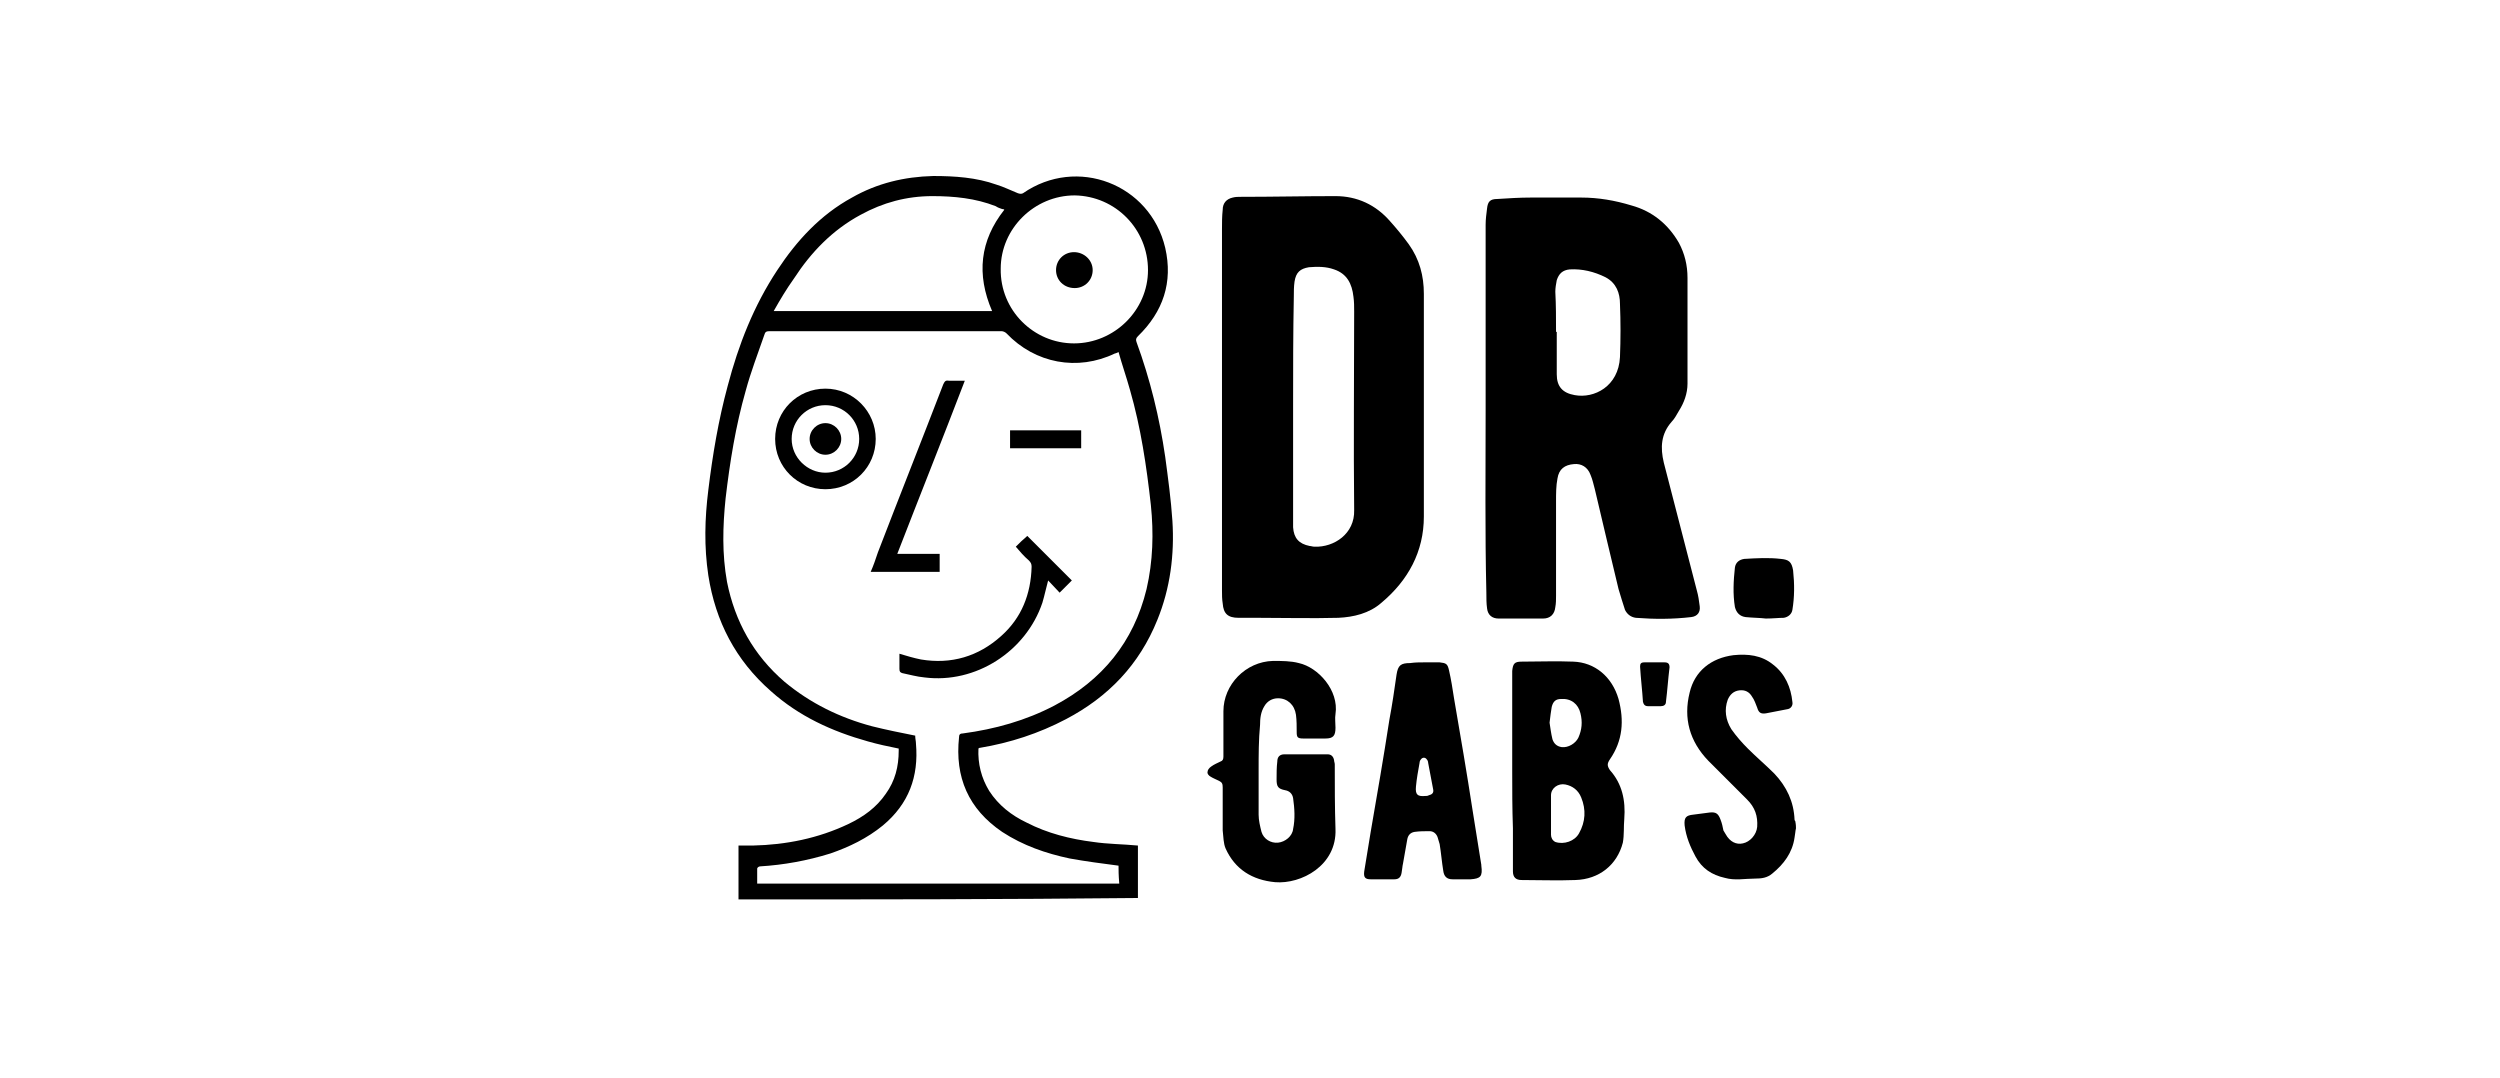
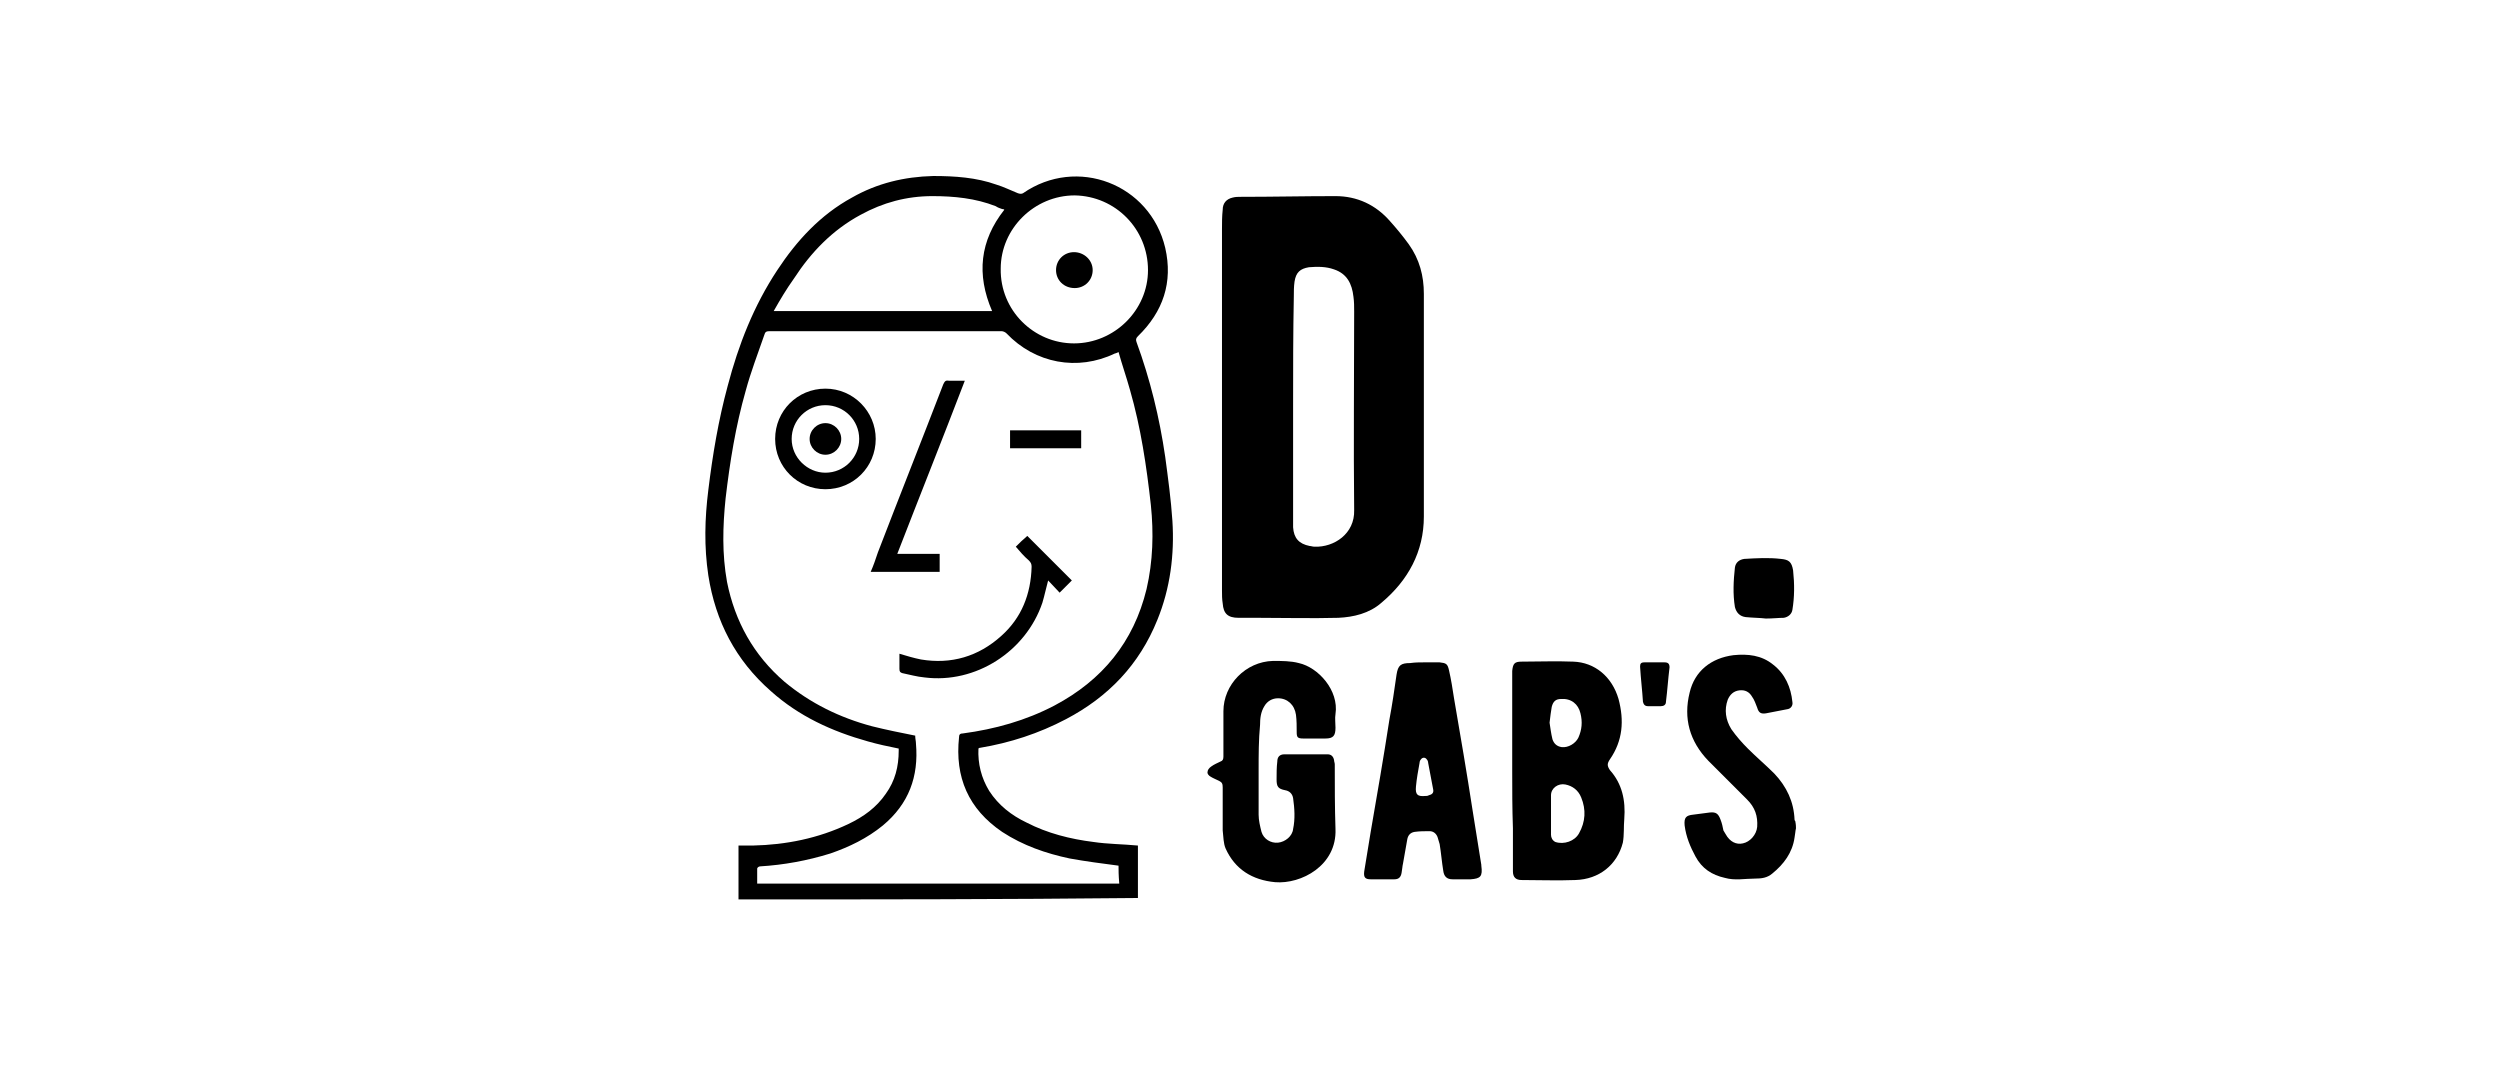
<svg xmlns="http://www.w3.org/2000/svg" version="1.1" id="Logo" x="0px" y="0px" viewBox="0 0 348 150" style="enable-background:new 0 0 348 150;" xml:space="preserve">
  <g>
    <path d="M102.8,125.2c0-2.5,0-4.9,0-7.5c0.7,0,1.3,0,2,0c4.6-0.1,9.1-1,13.3-3c2.1-1,3.9-2.3,5.2-4.2c1.3-1.8,1.8-3.8,1.8-6   c0-0.1,0-0.2,0-0.3c-1.5-0.3-2.9-0.6-4.3-1c-5-1.4-9.6-3.5-13.5-7c-4.9-4.3-7.7-9.7-8.7-16.1c-0.6-4-0.5-7.9,0-11.9   c0.6-4.9,1.4-9.7,2.7-14.5c1.5-5.7,3.6-11.1,6.9-16.1c2.7-4.1,6-7.7,10.4-10.1c3.5-2,7.3-2.9,11.3-3c3,0,6,0.2,8.8,1.2   c1,0.3,2,0.8,3,1.2c0.3,0.1,0.5,0.1,0.7,0c7.5-5.2,17.7-1.3,19.8,7.6c1.1,4.8-0.3,8.9-3.8,12.3c-0.3,0.3-0.3,0.5-0.2,0.8   c1.9,5.2,3.2,10.5,4,16c0.4,3,0.8,5.9,1,8.9c0.3,4.7-0.3,9.4-2.1,13.8c-2.5,6.2-6.8,10.7-12.7,13.8c-3.8,2-7.8,3.3-12,4   c-0.1,0-0.1,0-0.2,0.1c-0.1,2.1,0.4,4.1,1.5,5.9c1.3,2,3.1,3.4,5.2,4.4c2.9,1.5,6.1,2.3,9.3,2.7c2,0.3,4.1,0.3,6.2,0.5   c0,0,0,0.1,0,0.2c0,2.2,0,4.5,0,6.7c0,0.1,0,0.3,0,0.4C139.7,125.2,121.2,125.2,102.8,125.2z M155.7,120.5c-2.3-0.3-4.6-0.6-6.8-1   c-3.3-0.7-6.5-1.8-9.4-3.7c-4.7-3.2-6.6-7.6-6-13.2c0-0.3,0.1-0.5,0.5-0.5c4.5-0.6,8.8-1.8,12.8-3.9c6.6-3.5,11-8.8,12.8-16.2   c0.9-3.9,1-7.8,0.6-11.7c-0.6-5.4-1.4-10.8-2.9-16c-0.5-1.8-1.1-3.5-1.6-5.3c-0.2,0.1-0.4,0.2-0.5,0.2c-5.2,2.5-11.1,1.4-15.1-2.8   c-0.2-0.2-0.5-0.3-0.7-0.3c-10.8,0-21.5,0-32.3,0c-0.4,0-0.6,0.1-0.7,0.5c-0.9,2.6-1.9,5.2-2.6,7.8c-1.4,4.9-2.2,9.9-2.8,15   c-0.4,3.9-0.5,7.7,0.2,11.6c1.1,5.5,3.7,10.2,8,13.9c3.6,3,7.7,5,12.2,6.2c2,0.5,4,0.9,6,1.3c0,0,0,0,0,0.1c0,0.3,0.1,0.7,0.1,1   c0.4,4.6-1,8.4-4.6,11.4c-2.2,1.8-4.7,3-7.3,3.9c-3.2,1-6.5,1.6-9.8,1.8c-0.2,0-0.4,0.2-0.4,0.3c0,0.7,0,1.4,0,2.1   c16.8,0,33.6,0,50.4,0C155.7,121.8,155.7,121.1,155.7,120.5z M107.7,43.3c10.2,0,20.3,0,30.4,0c-2.2-5.1-1.7-9.8,1.7-14.1   c-0.1-0.1-0.2-0.1-0.3-0.1c-0.3-0.1-0.6-0.2-0.9-0.4c-2.8-1.1-5.8-1.4-8.8-1.4c-3.6,0-6.9,0.9-10,2.6c-3.9,2.1-6.9,5.2-9.3,8.9   C109.5,40.2,108.6,41.7,107.7,43.3z M149.5,47.8c5.6,0,10.3-4.6,10.3-10.2c0-5.7-4.5-10.3-10.2-10.4c-5.6,0-10.3,4.6-10.3,10.2   C139.2,43.2,143.9,47.8,149.5,47.8z" />
    <path d="M250,115.3c-0.1,0.4-0.1,0.8-0.2,1.3c-0.3,2.1-1.5,3.7-3.1,5c-0.7,0.6-1.5,0.7-2.4,0.7c-1.4,0-2.8,0.3-4.2-0.1   c-1.8-0.4-3.2-1.3-4.1-3c-0.7-1.3-1.3-2.7-1.5-4.3c-0.1-1.1,0.2-1.4,1.2-1.5c0.8-0.1,1.5-0.2,2.3-0.3c0.9-0.1,1.2,0.2,1.5,1   c0.2,0.5,0.3,1,0.4,1.5c0.1,0.2,0.2,0.3,0.3,0.5c0.6,1.1,1.5,1.5,2.4,1.3c1-0.2,1.9-1.2,2-2.3c0.1-1.5-0.3-2.7-1.4-3.8   c-1.8-1.8-3.6-3.6-5.4-5.4c-2.6-2.7-3.5-5.9-2.6-9.5c0.7-3,3-4.8,6.1-5.2c2-0.2,3.9,0,5.5,1.3c1.7,1.3,2.5,3.2,2.7,5.2   c0.1,0.5-0.2,0.9-0.6,1c-1,0.2-2,0.4-3.1,0.6c-0.7,0.1-1-0.1-1.2-0.8c-0.2-0.5-0.4-1.1-0.7-1.5c-0.4-0.7-1-1-1.8-0.9   c-0.8,0.1-1.3,0.6-1.6,1.3c-0.5,1.4-0.3,2.8,0.5,4.1c0.7,1,1.5,1.9,2.3,2.7c1.2,1.2,2.5,2.3,3.7,3.5c1.7,1.8,2.7,3.9,2.8,6.4   c0,0.1,0.1,0.2,0.1,0.2C250,114.8,250,115.1,250,115.3z" />
-     <path d="M206.8,57.1c0-8.6,0-17.2,0-25.8c0-0.8,0.1-1.5,0.2-2.3c0.1-0.9,0.4-1.3,1.4-1.3c1.6-0.1,3.1-0.2,4.7-0.2c2.3,0,4.7,0,7,0   c2.4,0,4.7,0.4,7,1.1c2.9,0.8,5.1,2.6,6.6,5.2c0.8,1.5,1.2,3.1,1.2,4.9c0,4.9,0,9.8,0,14.7c0,1.4-0.5,2.7-1.2,3.8   c-0.3,0.5-0.6,1.1-1,1.5c-1.5,1.7-1.6,3.6-1.1,5.7c1.5,5.9,3.1,11.9,4.6,17.8c0.2,0.7,0.3,1.4,0.4,2.2c0.1,0.8-0.3,1.4-1.2,1.5   c-2.6,0.3-5.1,0.3-7.7,0.1c-0.7-0.1-1.2-0.5-1.5-1.1c-0.3-0.9-0.6-1.9-0.9-2.9c-1.1-4.6-2.2-9.2-3.3-13.9c-0.2-0.7-0.3-1.3-0.6-2   c-0.4-1.1-1.3-1.6-2.3-1.5c-1.3,0.1-2.1,0.7-2.3,2c-0.2,1-0.2,2.1-0.2,3.2c0,4.4,0,8.8,0,13.1c0,0.5,0,1.1-0.1,1.6   c-0.1,1-0.7,1.6-1.7,1.6c-2.1,0-4.2,0-6.2,0c-0.9,0-1.5-0.5-1.6-1.4c-0.1-0.7-0.1-1.4-0.1-2.2C206.7,74,206.8,65.5,206.8,57.1   C206.8,57.1,206.8,57.1,206.8,57.1z M216.6,46.2c0,0,0.1,0,0.1,0c0,2,0,3.9,0,5.9c0,1.7,0.8,2.6,2.5,2.9c2.7,0.5,6.1-1.2,6.3-5.3   c0.1-2.5,0.1-4.9,0-7.4c0-1.5-0.5-2.9-2-3.7c-1.6-0.8-3.3-1.2-5-1.1c-1,0.1-1.5,0.6-1.8,1.5c-0.1,0.5-0.2,1.1-0.2,1.6   C216.6,42.5,216.6,44.3,216.6,46.2z" />
    <path d="M170.1,56.3c0-8.1,0-16.3,0-24.4c0-0.9,0-1.8,0.1-2.7c0-0.9,0.5-1.5,1.4-1.7c0.4-0.1,0.7-0.1,1.1-0.1   c4.4,0,8.8-0.1,13.2-0.1c3,0,5.6,1.2,7.6,3.5c0.9,1,1.8,2.1,2.6,3.2c1.5,2.1,2.1,4.4,2.1,6.9c0,10.3,0,20.7,0,31   c0,4.9-2.2,8.9-5.9,12c-1.7,1.5-3.9,2-6,2.1c-3.7,0.1-7.5,0-11.2,0c-0.9,0-1.8,0-2.7,0c-1.5,0-2.1-0.6-2.2-2   c-0.1-0.6-0.1-1.2-0.1-1.8C170.1,73.5,170.1,64.9,170.1,56.3z M180,56.5c0,5.3,0,10.7,0,16c0,0.3,0,0.6,0,0.9   c0.1,1.5,0.8,2.3,2.3,2.6c0.2,0,0.4,0.1,0.7,0.1c2.7,0.1,5.6-1.8,5.5-5.1c-0.1-9.2,0-18.4,0-27.6c0-0.7,0-1.4-0.1-2.1   c-0.2-1.8-0.9-3.2-2.7-3.8c-1.1-0.4-2.3-0.4-3.5-0.3c-1.2,0.2-1.8,0.7-2,2c-0.1,0.7-0.1,1.4-0.1,2.1C180,46.4,180,51.4,180,56.5z" />
    <path d="M210.5,107.3c0-4.4,0-8.8,0-13.2c0-0.2,0-0.4,0-0.7c0.1-1,0.3-1.3,1.3-1.3c2.4,0,4.8-0.1,7.2,0c3,0.1,5.4,2.1,6.3,5.2   c0.8,3,0.6,5.8-1.2,8.4c-0.4,0.6-0.4,0.9,0,1.5c1.7,1.9,2.2,4.2,2,6.8c-0.1,1.1,0,2.2-0.2,3.3c-0.8,3.1-3.3,5.1-6.6,5.2   c-2.5,0.1-5,0-7.5,0c-0.8,0-1.2-0.4-1.2-1.2c0-2,0-4,0-6C210.5,112.5,210.5,109.9,210.5,107.3z M215.9,113.4   C215.9,113.4,215.9,113.4,215.9,113.4c0,0.9,0,1.9,0,2.8c0,0.4,0.2,0.8,0.6,1c1.2,0.4,2.7-0.1,3.3-1.2c0.9-1.6,1-3.3,0.3-5   c-0.4-1-1.2-1.6-2.2-1.8c-1-0.2-2,0.5-2,1.5C215.9,111.5,215.9,112.5,215.9,113.4z M215.7,100.6c0.1,0.6,0.2,1.5,0.4,2.3   c0.2,0.6,0.6,1,1.3,1.1c0.9,0.1,1.9-0.5,2.3-1.3c0.5-1.1,0.6-2.2,0.3-3.4c-0.3-1.3-1.3-2.1-2.7-2c-0.7,0-1.1,0.3-1.3,1.1   C215.9,99,215.8,99.7,215.7,100.6z" />
    <path d="M175.2,107.2c0,2.1,0,4.2,0,6.2c0,0.8,0.2,1.6,0.4,2.4c0.3,1,1.3,1.6,2.3,1.5c1-0.1,2-0.9,2.1-1.9c0.3-1.4,0.2-2.9,0-4.3   c-0.1-0.6-0.5-1-1.1-1.1c-1-0.2-1.2-0.5-1.2-1.5c0-0.8,0-1.7,0.1-2.5c0-0.6,0.3-1,1-1c2,0,4,0,6,0c0.5,0,0.8,0.3,0.9,0.8   c0,0.2,0.1,0.4,0.1,0.6c0,3,0,6,0.1,9c0.2,5.1-4.8,7.7-8.4,7.4c-3.2-0.3-5.6-1.8-6.9-4.7c-0.3-0.7-0.3-1.6-0.4-2.5c0-2,0-4,0-6   c0-0.5-0.1-0.7-0.5-0.9c-0.4-0.2-0.9-0.4-1.2-0.6c-0.2-0.1-0.5-0.4-0.4-0.7c0-0.2,0.2-0.5,0.5-0.7c0.4-0.3,0.9-0.5,1.3-0.7   c0.3-0.1,0.4-0.3,0.4-0.7c0-2.1,0-4.2,0-6.3c0-3.7,3.1-6.9,6.9-7c1.2,0,2.5,0,3.6,0.3c2.7,0.6,5.6,3.8,5.1,7.1   c-0.1,0.6,0,1.2,0,1.9c0,1.1-0.3,1.5-1.4,1.5c-1,0-2.1,0-3.1,0c-0.8,0-0.9-0.2-0.9-0.9c0-0.8,0-1.6-0.1-2.4   c-0.2-1.4-1.2-2.3-2.5-2.3c-0.8,0-1.5,0.4-1.9,1.1c-0.5,0.8-0.6,1.7-0.6,2.6C175.2,103,175.2,105.1,175.2,107.2z" />
    <path d="M198.2,92.2c0.7,0,1.4,0,2.2,0c0.9,0.1,1.1,0.2,1.3,1.1c0.3,1.3,0.5,2.6,0.7,3.9c0.9,5.2,1.8,10.5,2.6,15.7   c0.4,2.5,0.8,5,1.2,7.5c0,0,0,0,0,0.1c0.2,1.5-0.1,1.8-1.5,1.9c-0.8,0-1.7,0-2.5,0c-0.8,0-1.2-0.4-1.3-1.2   c-0.2-1.2-0.3-2.5-0.5-3.7c-0.1-0.3-0.2-0.7-0.3-1c-0.2-0.5-0.6-0.8-1.1-0.8c-0.7,0-1.4,0-2.1,0.1c-0.6,0.1-0.9,0.5-1,1   c-0.2,1.1-0.4,2.3-0.6,3.4c-0.1,0.4-0.1,0.8-0.2,1.3c-0.1,0.6-0.4,0.9-1,0.9c-1.1,0-2.2,0-3.3,0c-0.8,0-1-0.3-0.9-1.1   c0.3-1.8,0.6-3.7,0.9-5.5c0.9-5.2,1.8-10.4,2.6-15.6c0.4-2.1,0.7-4.2,1-6.3c0.2-1.3,0.6-1.6,1.9-1.6   C197,92.2,197.6,92.2,198.2,92.2C198.2,92.2,198.2,92.2,198.2,92.2z M199.5,109.9c-0.2-1.2-0.5-2.5-0.7-3.7c0-0.2-0.1-0.4-0.2-0.5   c-0.2-0.3-0.6-0.3-0.8,0c-0.1,0.1-0.2,0.3-0.2,0.5c-0.2,1.1-0.4,2.2-0.5,3.3c-0.1,1.1,0.2,1.4,1.3,1.3c0.2,0,0.3,0,0.5-0.1   C199.3,110.6,199.6,110.4,199.5,109.9z" />
    <path d="M245.8,86.1c-0.8-0.1-1.8-0.1-2.8-0.2c-0.8-0.1-1.3-0.6-1.5-1.4c-0.3-1.8-0.2-3.7,0-5.5c0.1-0.7,0.6-1.1,1.3-1.2   c1.7-0.1,3.4-0.2,5.1,0c1.1,0.1,1.5,0.4,1.7,1.6c0.2,1.9,0.2,3.7-0.1,5.5c-0.1,0.6-0.6,1-1.2,1.1C247.6,86,246.8,86.1,245.8,86.1z" />
    <path d="M230.4,92.2c0.4,0,0.9,0,1.3,0c0.5,0,0.7,0.2,0.7,0.7c-0.2,1.6-0.3,3.2-0.5,4.8c0,0.4-0.3,0.6-0.7,0.6c-0.6,0-1.2,0-1.8,0   c-0.4,0-0.6-0.2-0.7-0.6c-0.1-1.6-0.3-3.2-0.4-4.9c0-0.4,0.1-0.6,0.6-0.6C229.4,92.2,229.9,92.2,230.4,92.2   C230.4,92.2,230.4,92.2,230.4,92.2z" />
    <path d="M134.3,53c-3.1,8.1-6.3,16.1-9.4,24.1c2,0,4,0,5.9,0c0,0.8,0,1.6,0,2.5c-3.2,0-6.4,0-9.6,0c0.4-0.9,0.7-1.8,1-2.7   c3-7.8,6.1-15.6,9.1-23.4c0.2-0.4,0.3-0.6,0.8-0.5C132.8,53,133.5,53,134.3,53z" />
    <path d="M141.4,76.1c0.5-0.5,1-1,1.6-1.5c1,1,2.1,2.1,3.1,3.1c1,1,2.1,2.1,3.1,3.1c-0.5,0.5-1.1,1.1-1.7,1.7   c-0.5-0.5-1-1.1-1.6-1.7c-0.3,1.1-0.5,2.1-0.8,3.1c-2.3,6.8-9.3,11.3-16.4,10.4c-1.1-0.1-2.1-0.4-3.1-0.6c-0.3-0.1-0.4-0.2-0.4-0.6   c0-0.7,0-1.4,0-2.1c1,0.3,2,0.6,3,0.8c4.2,0.7,8-0.4,11.2-3.3c2.8-2.5,4.1-5.8,4.2-9.6c0-0.4-0.1-0.6-0.4-0.9   C142.5,77.4,142,76.8,141.4,76.1C141.4,76.2,141.4,76.2,141.4,76.1z" />
    <path d="M114.9,68.1c-3.9,0-7-3.1-7-7c0-3.9,3.1-7,7-7c3.9,0,7,3.2,7,7C121.9,65,118.8,68.1,114.9,68.1z M119.6,61.1   c0-2.6-2.1-4.7-4.7-4.7c-2.6,0-4.7,2.1-4.7,4.7c0,2.6,2.2,4.7,4.7,4.7C117.5,65.8,119.6,63.7,119.6,61.1z" />
    <path d="M140.6,59.9c3.3,0,6.6,0,9.9,0c0,0.8,0,1.6,0,2.5c-3.3,0-6.6,0-9.9,0C140.6,61.6,140.6,60.8,140.6,59.9z" />
    <path d="M147,37.6c0-1.4,1.1-2.5,2.5-2.5c1.4,0,2.6,1.1,2.6,2.5c0,1.4-1.1,2.5-2.5,2.5C148.1,40.1,147,39,147,37.6z" />
    <path d="M114.9,58.9c1.2,0,2.2,1,2.2,2.2c0,1.2-1,2.2-2.2,2.2c-1.2,0-2.2-1-2.2-2.2C112.7,59.9,113.7,58.9,114.9,58.9z" />
  </g>
</svg>